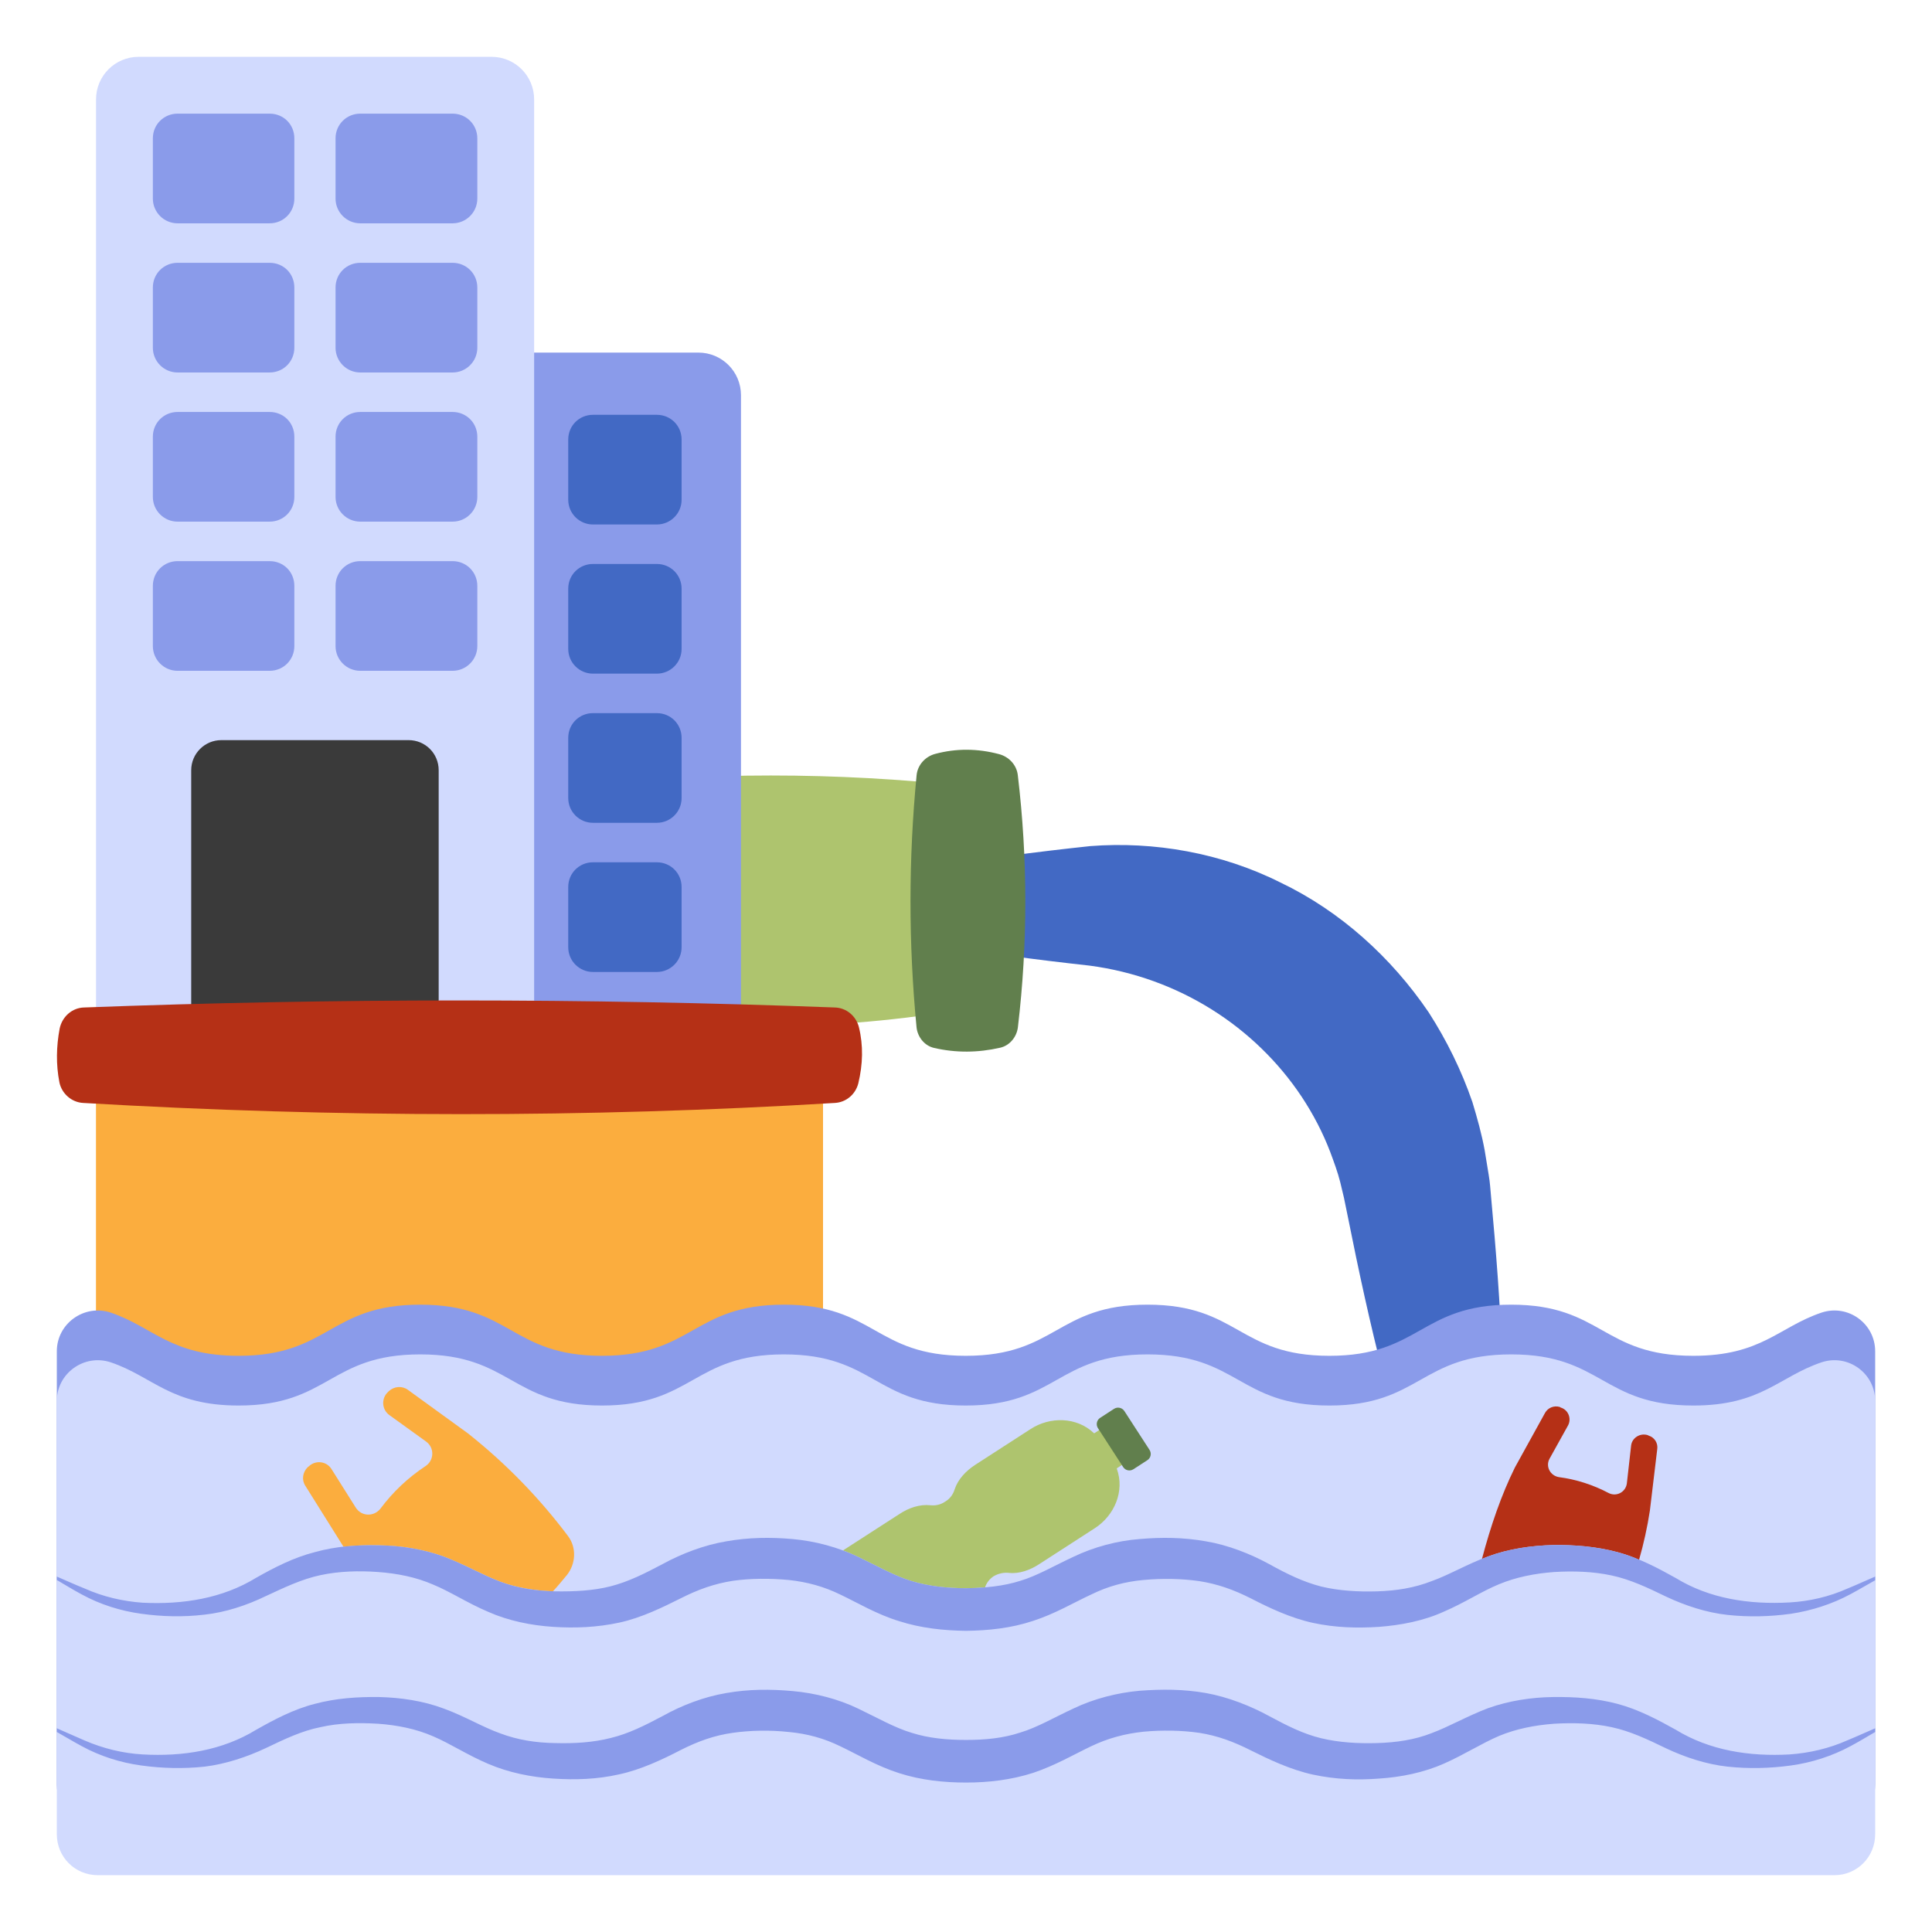
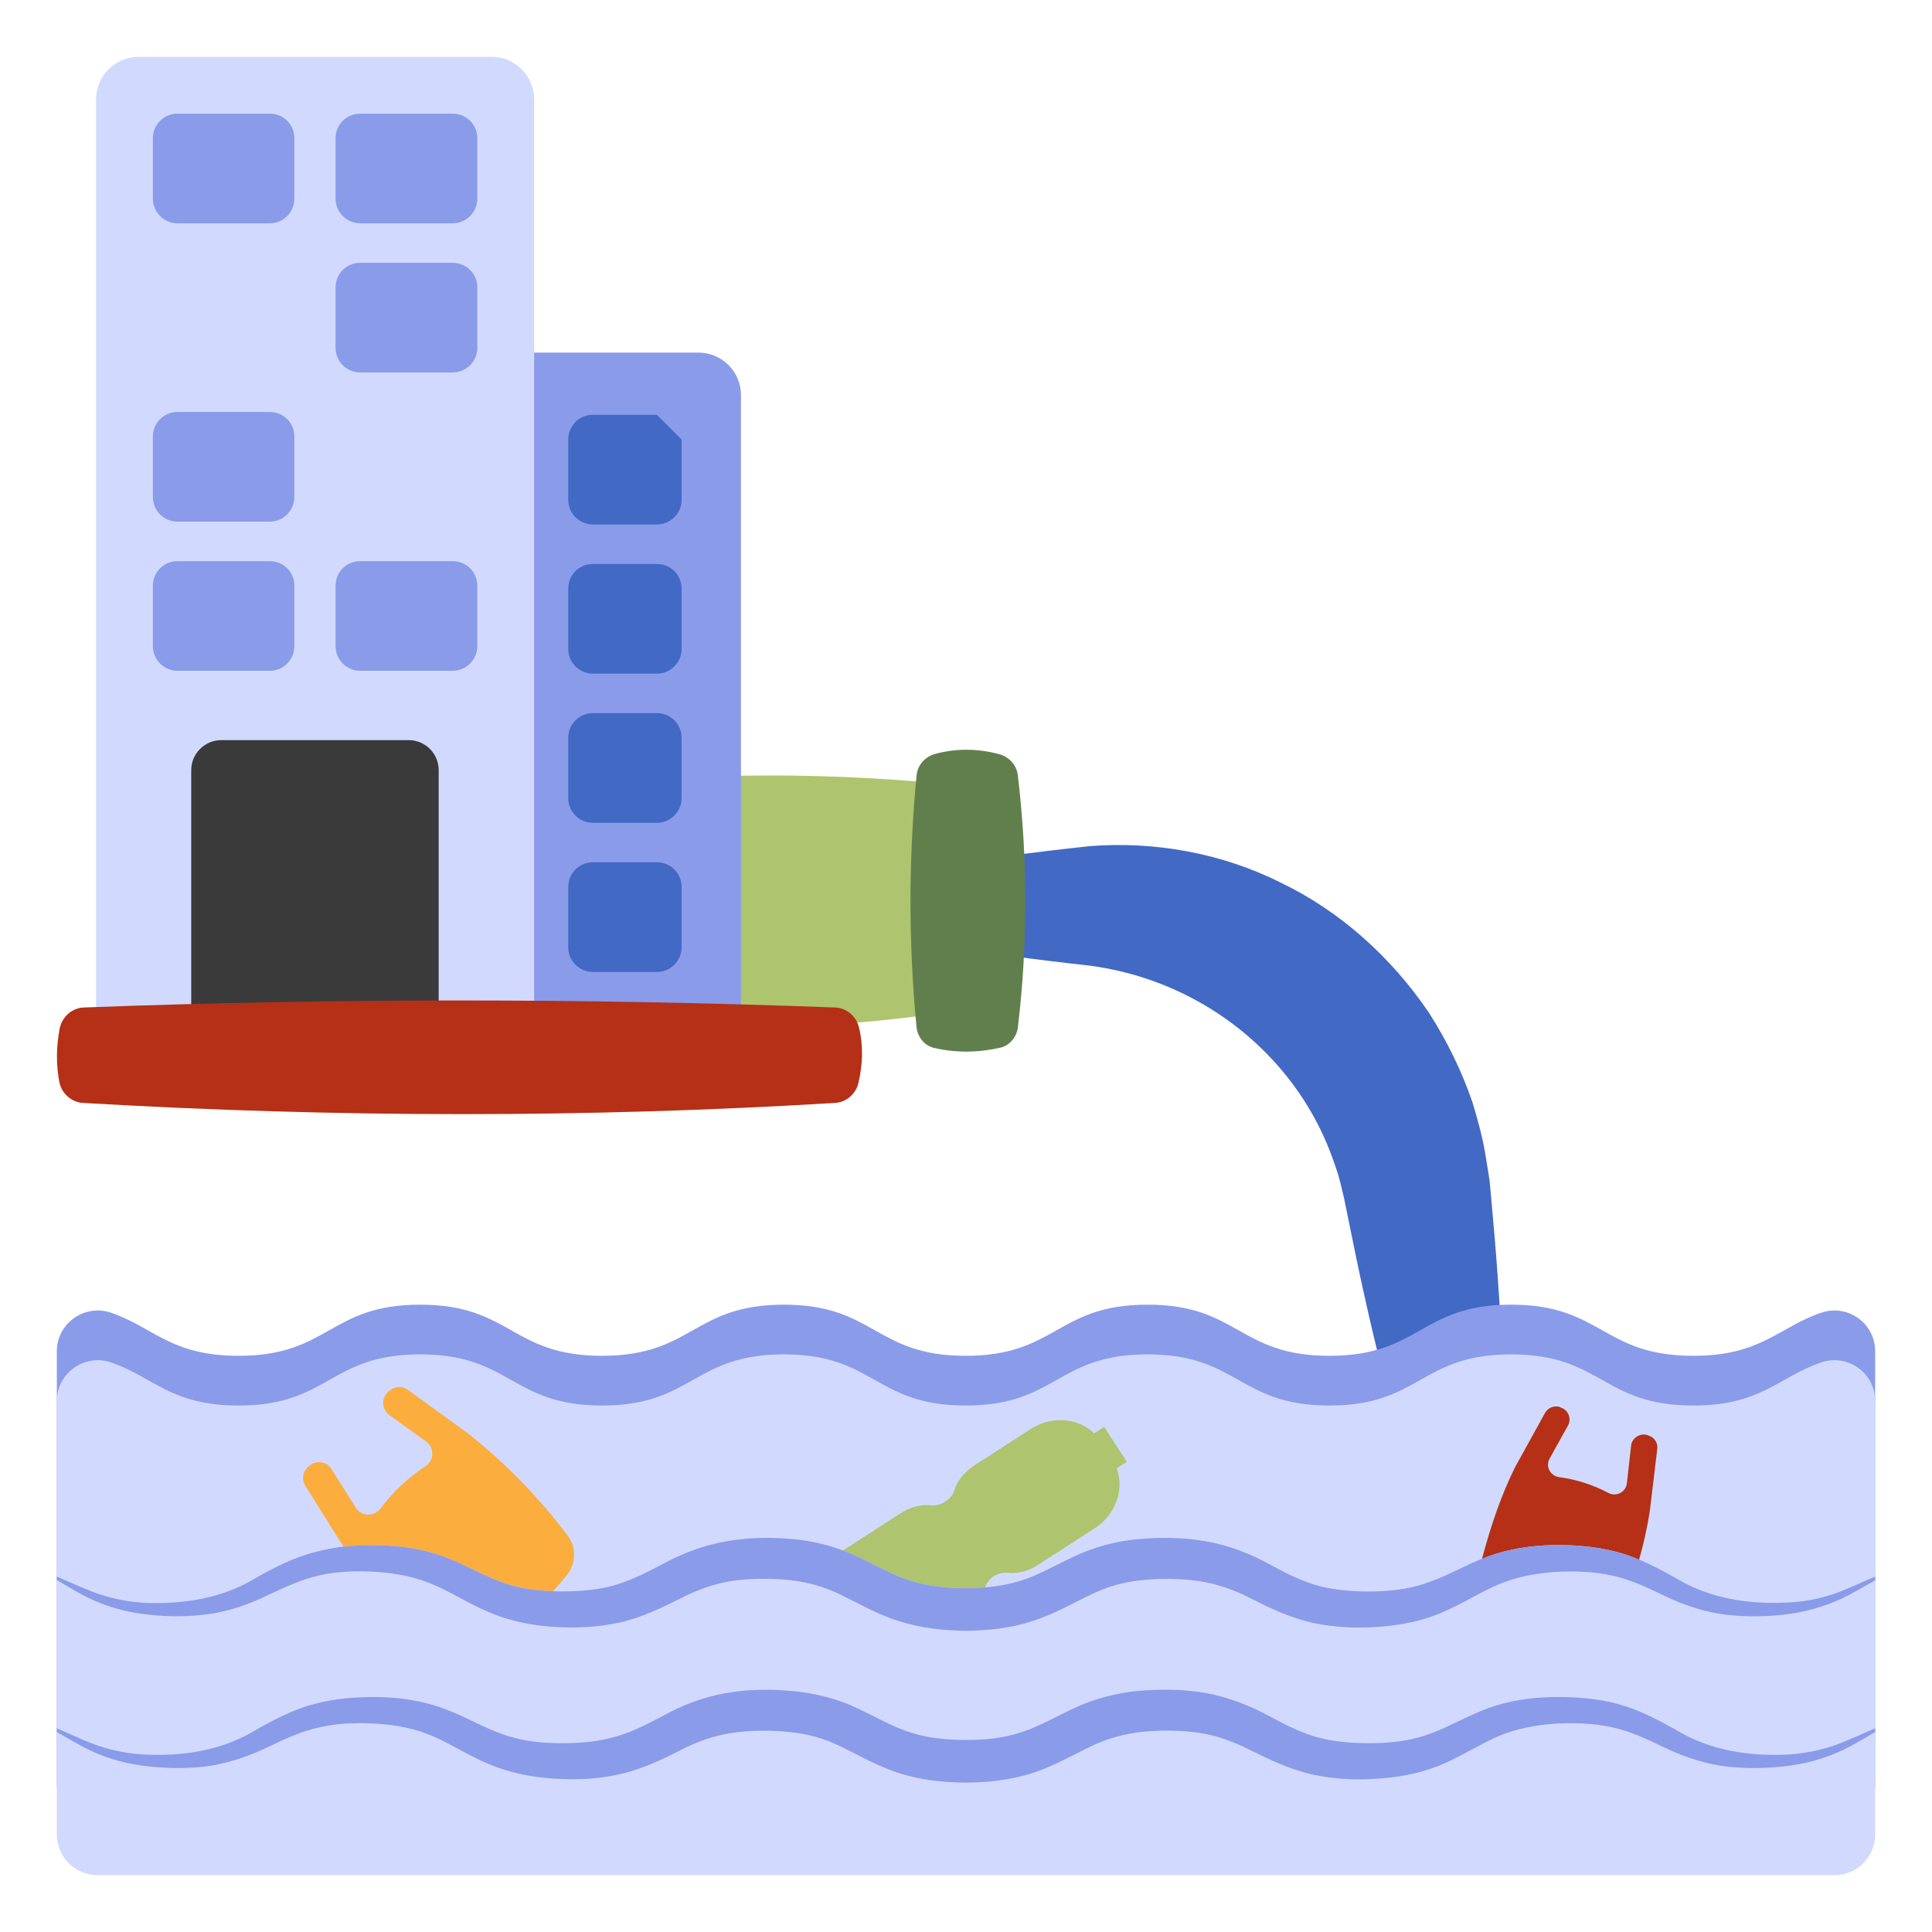
<svg xmlns="http://www.w3.org/2000/svg" id="Layer_1" enable-background="new 0 0 68 68" viewBox="0 0 68 68">
  <g>
    <g>
      <g>
        <path d="m26.901 31.881c3.825-1.111 7.631-1.691 11.472-2.101 2.247-.173 4.609.236 6.691 1.28 2.105 1.005 3.901 2.63 5.22 4.57.636.988 1.157 2.049 1.539 3.158.17.56.328 1.127.433 1.7l.141.862c.05.294.056.491.081.742.177 1.905.325 3.813.397 5.734.143 3.84.122 7.704-.434 11.646-1.659-3.619-2.783-7.316-3.743-11.037-.48-1.861-.884-3.732-1.258-5.608l-.138-.674-.13-.544c-.091-.36-.221-.709-.349-1.054-.263-.69-.605-1.345-1.011-1.957-1.632-2.451-4.32-4.196-7.461-4.611-3.8-.42-7.635-.993-11.451-2.106z" fill="#4269c4" />
      </g>
      <g>
        <path d="m34.003 35.504c-4.583.805-9.165.805-13.748 0v-7.834c4.583-.5 9.165-.5 13.748 0 .493 2.661.512 5.274 0 7.834z" fill="#aec46e" />
      </g>
      <g>
-         <path d="m3.378 36.253h25.59v25.25h-25.59z" fill="#fbad3e" />
-       </g>
+         </g>
      <g>
        <path d="m26.08 13.91v22.38c0 .83-.67 1.5-1.5 1.5h-10.41c-.83 0-1.5-.67-1.5-1.5v-22.38c0-.83.67-1.5 1.5-1.5h10.41c.83 0 1.5.67 1.5 1.5z" fill="#8a9bea" />
      </g>
      <g>
        <path d="m18.8 3.5v32.79c0 .83-.67 1.5-1.5 1.5h-12.42c-.83 0-1.5-.67-1.5-1.5v-32.79c0-.83.67-1.5 1.5-1.5h12.42c.83 0 1.5.67 1.5 1.5z" fill="#d1dafe" />
      </g>
      <g>
        <g>
          <path d="m23.99 25.97v2.12c0 .48-.39.87-.87.87h-2.25c-.48-0-.87-.39-.87-.87v-2.12c0-.49.39-.87.87-.87h2.25c.48 0 .87.38.87.87z" fill="#4269c4" />
        </g>
        <g>
-           <path d="m23.99 15.47v2.12c0 .48-.39.87-.87.87h-2.25c-.48-0-.87-.39-.87-.87v-2.12c0-.49.39-.87.87-.87h2.25c.48 0 .87.38.87.87z" fill="#4269c4" />
+           <path d="m23.99 15.47v2.12c0 .48-.39.87-.87.87h-2.25c-.48-0-.87-.39-.87-.87v-2.12c0-.49.39-.87.87-.87h2.25z" fill="#4269c4" />
        </g>
        <g>
          <path d="m23.99 31.22v2.12c0 .48-.39.87-.87.87h-2.25c-.48-0-.87-.39-.87-.87v-2.12c0-.49.39-.87.87-.87h2.25c.48 0 .87.38.87.87z" fill="#4269c4" />
        </g>
        <g>
          <path d="m23.99 20.72v2.12c0 .48-.39.87-.87.87h-2.25c-.48-0-.87-.39-.87-.87v-2.12c0-.49.39-.87.87-.87h2.25c.48 0 .87.38.87.87z" fill="#4269c4" />
        </g>
      </g>
      <g>
-         <path d="m10.36 10.12v2.12c0 .48-.38.87-.87.87h-3.24c-.48 0-.87-.39-.87-.87v-2.12c0-.49.39-.87.87-.87h3.24c.49 0 .87.38.87.87z" fill="#8a9bea" />
-       </g>
+         </g>
      <g>
        <path d="m10.36 4.87v2.12c0 .48-.38.87-.87.87h-3.24c-.48 0-.87-.39-.87-.87v-2.12c0-.49.39-.87.87-.87h3.24c.49 0 .87.38.87.87z" fill="#8a9bea" />
      </g>
      <g>
        <path d="m10.36 20.62v2.12c0 .48-.38.87-.87.87h-3.24c-.48 0-.87-.39-.87-.87v-2.12c0-.49.39-.87.87-.87h3.24c.49 0 .87.38.87.87z" fill="#8a9bea" />
      </g>
      <g>
        <path d="m16.8 20.62v2.12c0 .48-.39.87-.87.87h-3.25c-.48 0-.87-.39-.87-.87v-2.12c0-.49.39-.87.87-.87h3.25c.48 0 .87.38.87.87z" fill="#8a9bea" />
      </g>
      <g>
        <path d="m10.36 15.37v2.12c0 .48-.38.87-.87.87h-3.24c-.48 0-.87-.39-.87-.87v-2.12c0-.49.39-.87.87-.87h3.24c.49 0 .87.38.87.87z" fill="#8a9bea" />
      </g>
      <g>
        <path d="m16.8 10.12v2.12c0 .48-.39.87-.87.87h-3.25c-.48 0-.87-.39-.87-.87v-2.12c0-.49.39-.87.87-.87h3.25c.48 0 .87.38.87.87z" fill="#8a9bea" />
      </g>
      <g>
-         <path d="m16.8 15.37v2.12c0 .48-.39.87-.87.87h-3.25c-.48 0-.87-.39-.87-.87v-2.12c0-.49.39-.87.87-.87h3.25c.48 0 .87.38.87.87z" fill="#8a9bea" />
-       </g>
+         </g>
      <g>
        <path d="m16.8 4.87v2.12c0 .48-.39.87-.87.87h-3.25c-.48 0-.87-.39-.87-.87v-2.12c0-.49.39-.87.87-.87h3.25c.48 0 .87.38.87.87z" fill="#8a9bea" />
      </g>
      <g>
        <path d="m15.44 27.11v9h-8.71v-9c0-.59.48-1.06 1.06-1.06h6.59c.59 0 1.06.47 1.06 1.06z" fill="#3a3a3a" />
      </g>
      <g>
        <path d="m30.21 38.13c-.1.39-.43.67-.83.69-8.74.53-17.56.52-26.45 0-.41-.02-.76-.33-.84-.73-.12-.62-.11-1.25.01-1.89.09-.42.44-.73.86-.74 8.81-.33 17.61-.33 26.42 0 .41.01.75.3.85.69.16.65.14 1.31-.02 1.98z" fill="#b53016" />
      </g>
      <g>
        <path d="m35.203 36.876c-.783.179-1.56.185-2.33.007-.34-.079-.582-.39-.615-.737-.283-2.953-.282-5.906.003-8.859.035-.363.304-.659.656-.753.743-.198 1.492-.192 2.247.009.347.092.616.379.659.735.352 2.958.354 5.917.004 8.875-.041.343-.286.646-.623.723z" fill="#617f4d" />
      </g>
      <g>
        <path d="m66 47.56v15.25c0 .8-.64 1.44-1.43 1.44h-61.13c-.8 0-1.44-.64-1.44-1.44v-15.25c0-.98.97-1.67 1.9-1.36 1.5.51 2.1 1.52 4.5 1.52 3.19 0 3.19-1.8 6.39-1.8 3.2 0 3.2 1.8 6.4 1.8 3.2 0 3.2-1.8 6.4-1.8 3.2 0 3.2 1.8 6.4 1.8 3.2 0 3.2-1.8 6.4-1.8s3.2 1.8 6.4 1.8c3.2 0 3.2-1.8 6.4-1.8 3.2 0 3.2 1.8 6.41 1.8 2.4 0 3-1.01 4.51-1.52.93-.311 1.89.38 1.89 1.36z" fill="#8a9bea" />
      </g>
      <g>
        <path d="m66 49.31v15.25c0 .8-.64 1.44-1.43 1.44h-61.13c-.8 0-1.44-.64-1.44-1.44v-15.25c0-.98.97-1.67 1.9-1.36 1.5.51 2.1 1.52 4.5 1.52 3.19 0 3.19-1.8 6.39-1.8 3.2 0 3.2 1.8 6.4 1.8 3.2 0 3.2-1.8 6.4-1.8 3.2 0 3.2 1.8 6.4 1.8 3.2 0 3.2-1.8 6.4-1.8s3.2 1.8 6.4 1.8c3.2 0 3.2-1.8 6.4-1.8 3.2 0 3.2 1.8 6.41 1.8 2.4 0 3-1.01 4.51-1.52.93-.311 1.89.38 1.89 1.36z" fill="#d1dafe" />
      </g>
      <g>
        <path d="m66 60.83v.13c-.29.17-.57.34-.87.5-.65.35-1.37.58-2.1.68-.73.1-1.47.12-2.22.04-.75-.08-1.5-.33-2.16-.64-.66-.32-1.27-.61-1.93-.75-.65-.14-1.34-.16-2.02-.12-.68.05-1.34.18-1.94.43-.61.26-1.21.65-1.93.97s-1.52.48-2.29.53c-.77.06-1.54.03-2.33-.14-.78-.17-1.54-.53-2.16-.84-.63-.32-1.2-.53-1.84-.63-.63-.09-1.31-.1-1.96-.04-.66.07-1.25.229-1.84.51-.59.28-1.27.68-2.05.94-.78.25-1.58.34-2.36.34-.77 0-1.57-.08-2.35-.33-.79-.25-1.47-.66-2.06-.94-.59-.29-1.18-.45-1.83-.51-.65-.07-1.34-.06-1.97.03-.64.09-1.21.29-1.84.61-.62.32-1.37.68-2.15.85-.79.18-1.56.2-2.33.15-.77-.05-1.57-.21-2.29-.52-.73-.31-1.33-.71-1.94-.97-.6-.26-1.25-.39-1.93-.44-.68-.04-1.38-.03-2.03.12-.66.13-1.26.42-1.93.74-.66.31-1.41.56-2.15.65-.75.08-1.49.06-2.22-.04-.74-.1-1.46-.33-2.1-.68-.3-.16-.59-.34-.88-.5v-.13c.33.14.65.29.98.43.65.28 1.34.45 2.04.49 1.42.08 2.81-.14 4-.87.62-.35 1.31-.72 2.06-.91.75-.2 1.51-.25 2.27-.24.75.02 1.54.13 2.28.41.74.271 1.36.65 1.98.87.61.23 1.25.33 1.92.34.67.02 1.35-.02 1.97-.18.62-.15 1.18-.43 1.84-.78.64-.36 1.44-.67 2.22-.8.79-.14 1.56-.14 2.34-.07.79.07 1.61.28 2.31.62.71.34 1.28.67 1.88.85.6.19 1.24.25 1.91.25.67 0 1.31-.06 1.91-.26.6-.18 1.17-.52 1.88-.85.71-.34 1.53-.55 2.31-.62.79-.06 1.56-.06 2.35.08.78.14 1.58.46 2.22.81.65.35 1.21.63 1.83.78.62.15 1.3.19 1.97.17.67-.02 1.31-.11 1.92-.35.62-.23 1.25-.6 1.99-.88.73-.26 1.52-.38 2.28-.39.75-.01 1.52.04 2.27.24.75.2 1.44.57 2.05.91 1.19.73 2.59.95 4.01.87.7-.05 1.39-.21 2.04-.5.32-.13.64-.28.97-.42z" fill="#8a9bea" />
      </g>
    </g>
    <g>
      <g>
        <path d="m39.31 51.7c.28.78-.08 1.64-.78 2.09l-1.95 1.26c-.32.21-.7.35-1.07.31-.18-.02-.37.02-.54.12-.15.1-.25.24-.3.39-.22.02-.44.03-.67.03-.67 0-1.31-.07-1.91-.25s-1.17-.51-1.88-.85c-.17-.08-.35-.16-.54-.23l2-1.29c.32-.21.7-.34 1.08-.3.18.02.36-.02.52-.13.17-.1.28-.26.33-.43.12-.36.4-.65.72-.86l1.95-1.26c.69-.45 1.63-.43 2.23.14 0 0 .01 0 .01.01l.35-.23.8 1.23-.35.229c0.0.01 0.0.01 0.0.021z" fill="#aec46e" />
      </g>
      <g>
-         <path d="m40.383 51.394-.49.318c-.123.079-.283.045-.362-.077l-.887-1.369c-.077-.118-.045-.283.077-.362l.49-.318c.122-.079.285-.041.362.077l.887 1.369c.079.123.045.283-.077.362z" fill="#617f4d" />
-       </g>
+         </g>
    </g>
    <g>
      <path d="m19.95 55.44c-.16.19-.32.39-.49.57-.64-.03-1.26-.12-1.85-.34-.62-.23-1.24-.6-1.98-.88-.74-.27-1.53-.39-2.28-.4-.42-.01-.84 0-1.26.05l-1.34-2.14c-.14-.21-.1-.48.08-.66l.04-.03c.24-.23.63-.18.8.1l.85 1.35c.2.32.64.33.87.04.44-.59.97-1.09 1.59-1.5.3-.2.32-.64.02-.86l-1.29-.93c-.27-.19-.3-.58-.06-.81l.04-.04c.19-.17.47-.19.67-.04l2.11 1.53c1.35 1.07 2.52 2.28 3.52 3.61.31.41.28.98-.04 1.38z" fill="#fbad3e" />
    </g>
    <g>
      <path d="m58.33 51-.26 2.17c-.09.59-.22 1.17-.38 1.73-.24-.11-.5-.2-.76-.27-.75-.2-1.52-.26-2.27-.25-.76.02-1.55.13-2.28.4-.08.03-.15.06-.22.09.31-1.17.68-2.25 1.16-3.22l1.06-1.92c.1-.18.31-.27.52-.21l.03.02c.27.08.39.39.26.63l-.65 1.17c-.15.27.02.6.33.65.61.08 1.2.27 1.75.56.27.14.6-.03.64-.34l.15-1.33c.03-.27.31-.45.58-.37l.04.02c.2.06.33.26.3.47z" fill="#b53016" />
    </g>
    <g>
      <path d="m66 55.49v.13c-.29.16-.57.33-.87.49-.65.35-1.37.58-2.1.69-.73.1-1.47.12-2.22.04s-1.5-.33-2.16-.64c-.66-.32-1.27-.61-1.93-.75-.65-.14-1.34-.16-2.02-.12-.68.05-1.34.18-1.94.43-.61.25-1.21.65-1.93.96-.72.33-1.52.48-2.29.54-.77.05-1.54.03-2.33-.14-.78-.17-1.54-.53-2.16-.85-.63-.32-1.2-.52-1.84-.62-.63-.09-1.31-.1-1.96-.04-.66.06-1.25.22-1.84.51-.59.27-1.27.68-2.05.93-.78.26-1.58.34-2.36.35-.77-.01-1.57-.09-2.35-.34-.79-.24-1.47-.65-2.06-.93-.59-.29-1.18-.45-1.83-.52-.65-.06-1.34-.06-1.97.03-.64.1-1.21.3-1.84.62-.62.31-1.37.68-2.15.85-.79.17-1.56.2-2.33.15-.77-.05-1.57-.21-2.29-.53-.73-.31-1.33-.71-1.94-.96-.6-.26-1.25-.39-1.93-.44-.68-.05-1.38-.03-2.03.11-.66.14-1.26.43-1.93.74-.66.32-1.41.57-2.15.65-.75.09-1.49.07-2.22-.03-.74-.1-1.46-.33-2.1-.68-.3-.16-.59-.34-.88-.51v-.12c.33.14.65.29.98.42.65.29 1.34.45 2.04.5 1.42.07 2.81-.15 4-.88.62-.35 1.31-.71 2.06-.9.75-.21 1.51-.26 2.27-.24.75.01 1.54.13 2.28.4.74.28 1.36.65 1.98.88.61.23 1.25.32 1.92.34.67.01 1.35-.02 1.97-.18.62-.16 1.18-.44 1.84-.79.64-.35 1.44-.66 2.22-.79.79-.14 1.56-.15 2.34-.08.79.07 1.61.29 2.31.63.71.34 1.28.67 1.88.85s1.24.25 1.91.25c.67-.01 1.31-.07 1.91-.26.6-.18 1.17-.52 1.88-.85.71-.34 1.53-.56 2.31-.62.79-.07 1.56-.06 2.35.08.78.13 1.58.45 2.22.8.65.36 1.21.63 1.83.79.62.15 1.3.19 1.97.17.67-.02 1.31-.12 1.92-.36.62-.22 1.25-.6 1.99-.87.73-.27 1.52-.38 2.28-.4.75-.01 1.52.05 2.27.25s1.44.57 2.05.91c1.19.73 2.59.94 4.01.86.7-.04 1.39-.2 2.04-.49.32-.13.64-.28.97-.42z" fill="#8a9bea" />
    </g>
  </g>
</svg>